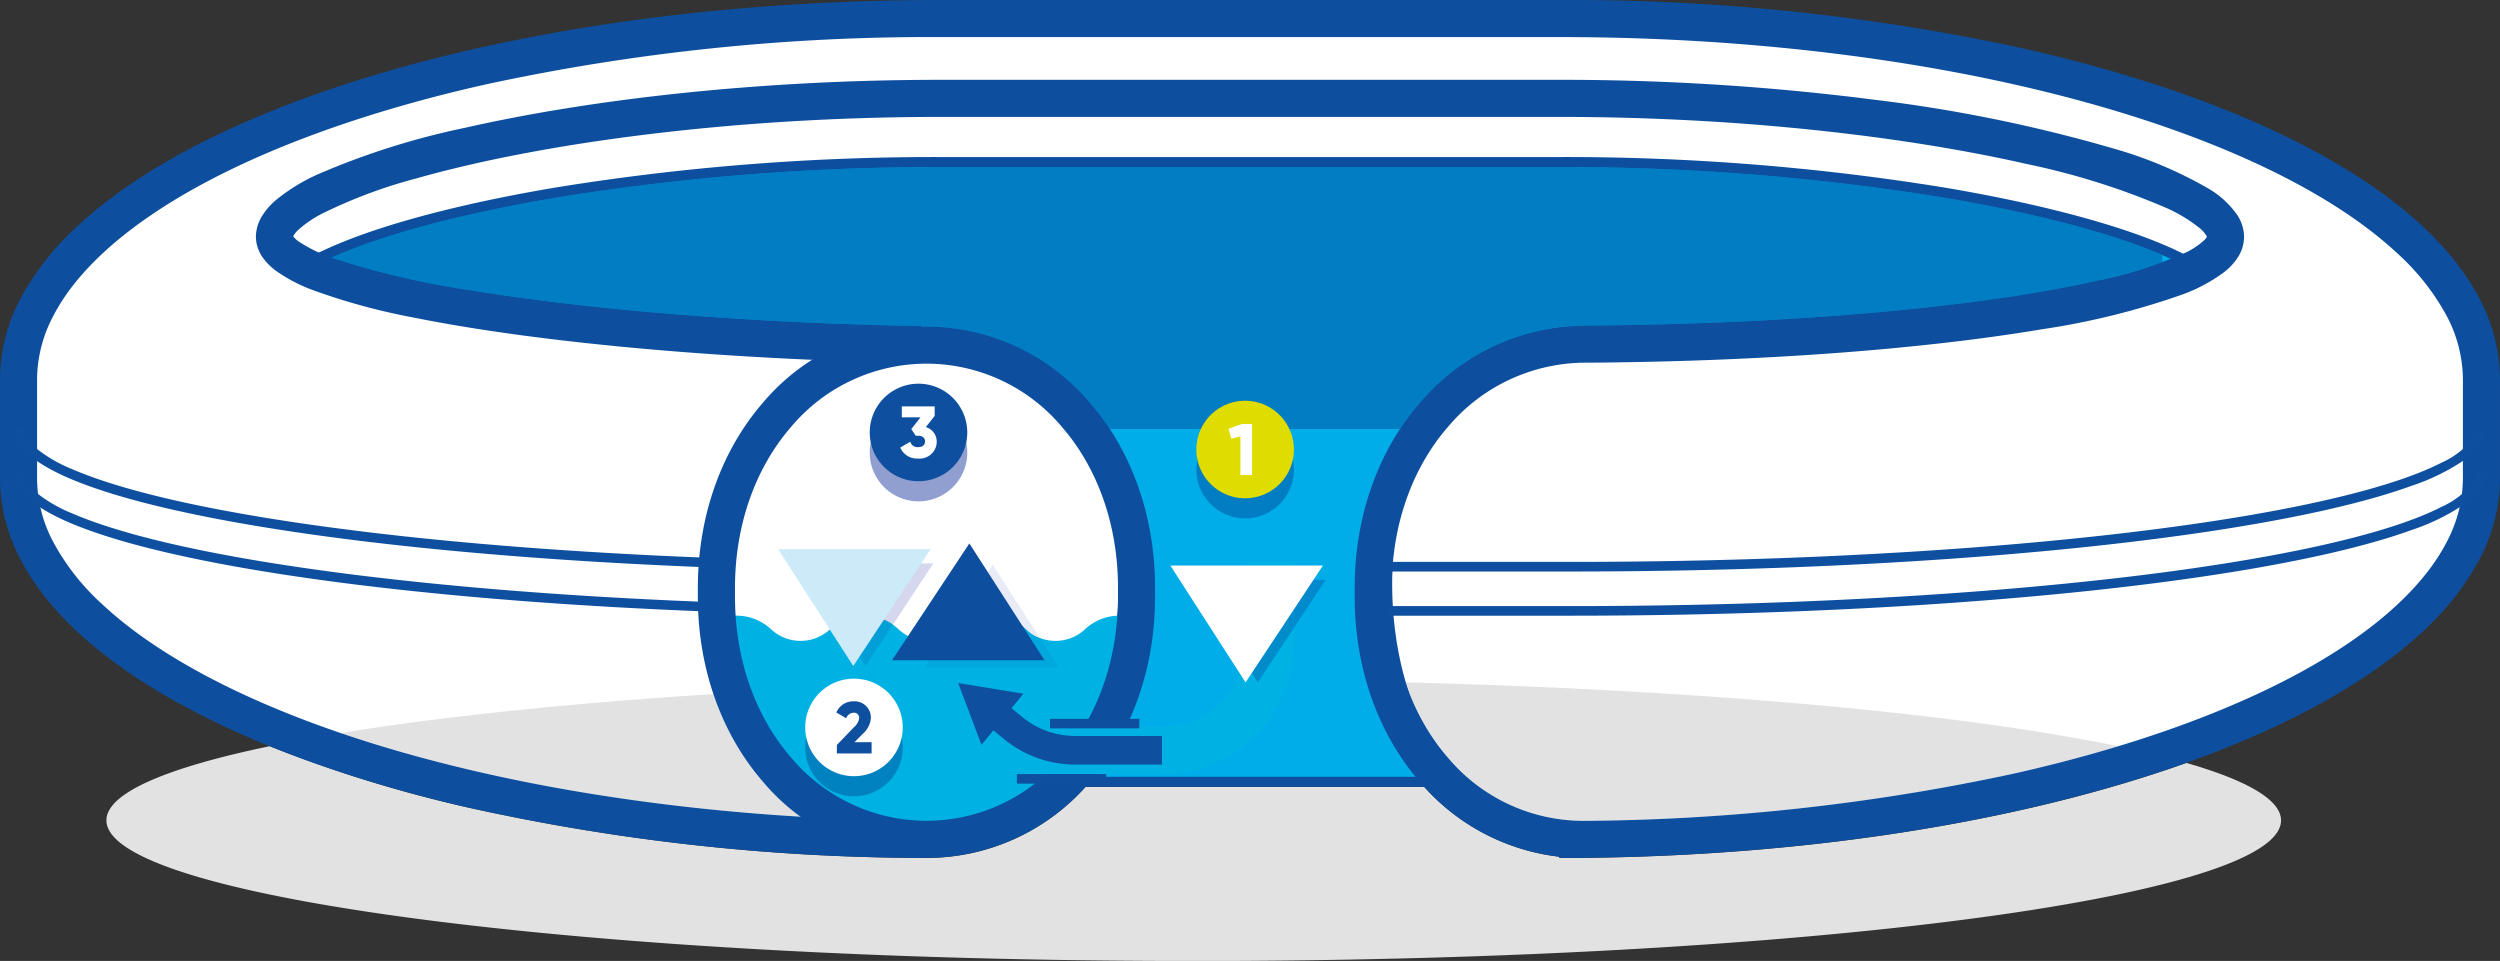
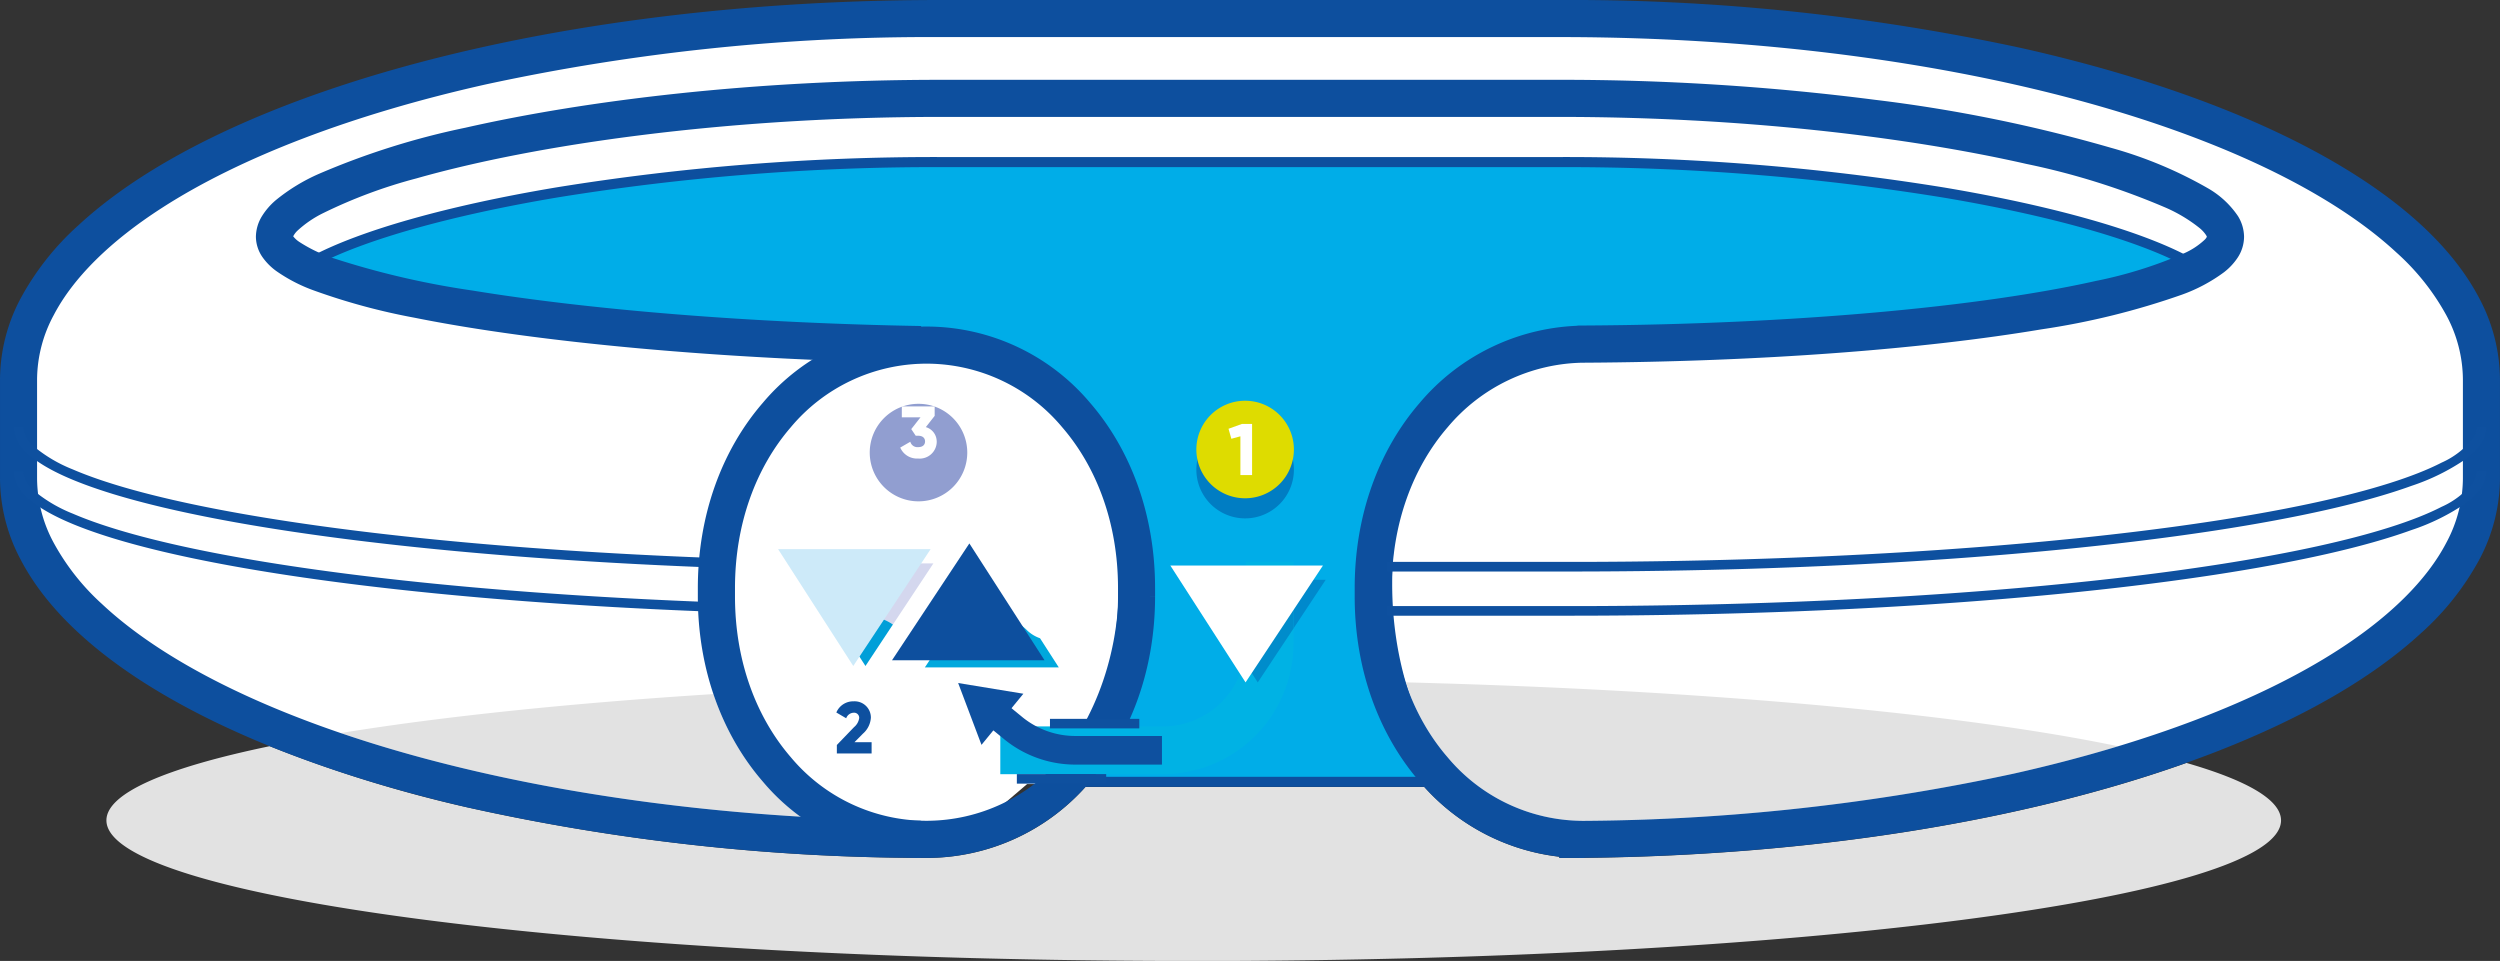
<svg xmlns="http://www.w3.org/2000/svg" width="324.61" height="124.773" viewBox="0 0 324.61 124.773">
  <rect x="0" y="0" width="324.61" height="124.773" fill="#333333" stroke="none" />
  <g transform="translate(-254.151 -2392.284)">
    <g transform="translate(254.151 2392.284)">
      <g transform="translate(0 0)">
        <g transform="translate(0 0)">
          <path d="M4.62,38.927,25.684,20.351l41.155-13.6L103.6,2.719h116.6l57.716,9.944,26.242,11.126,15.021,15.138,2.982,11.3V71.478L301.929,89.743l-42.114,14.14-52.3,5.882-10.952-2.057-9.3-5.958H133.339l-6.98,5.958h-32.1L36.852,97.014,9.109,79.771,1.2,61.717Z" transform="translate(0.025 0.056)" fill="#fff" />
          <g transform="translate(13.816 21.056)">
            <path d="M168.8,444.018c-22.723-1.364-43.3-5.252-59.732-10.861,12.964-2.118,29.486-3.855,48.392-5.061a33.777,33.777,0,0,0,6.4,11.347v0a29.552,29.552,0,0,0,4.941,4.577m100.83.529a23.021,23.021,0,0,1-16.84-8.242l0,0a28.764,28.764,0,0,1-5.207-8.956q-.119-.386-.232-.775c39.007,1,72.244,4.074,92.514,8.3-4.27,1.295-8.781,2.48-13.5,3.54a270.892,270.892,0,0,1-56.731,6.137m-49.813,18.2c-77.973,0-141.179-8.177-141.179-18.261,0-3.535,7.758-6.834,21.2-9.629a171.606,171.606,0,0,0,25.591,7.928,273.941,273.941,0,0,0,58.944,6.576v0c.195.005.39.007.584.007h.335a27.717,27.717,0,0,0,20.465-9.213h44.012a27.924,27.924,0,0,0,17.525,9.06v.162h3.251v-.017c30.015-.314,57.306-4.894,78.172-12.329,7.891,2.277,12.281,4.8,12.281,7.461,0,10.084-63.207,18.261-141.178,18.261" transform="translate(-78.641 -359.03)" fill="#e2e2e2" />
            <path d="M177.121,397.218c14.885,0,26.955,14.847,26.955,33.161,0,10.37-3.875,19.617-9.936,25.7h52.4c-5.043-6.079-8.271-15.321-8.271-25.7,0-18.314,7.6-23.6,7.6-23.6l14.75-9.564c37.2,0,68.917-3.715,81.13-8.923-12.214-6.367-43.926-12.688-81.13-12.688H180.29c-37.2,0-68.915,6.322-81.128,12.688,12.212,5.208,43.923,8.923,81.128,8.923Z" transform="translate(-71.966 -375.607)" fill="#00ade8" />
-             <path d="M239.418,410.09H222.81a6.333,6.333,0,0,0-7,0H201.744a31.925,31.925,0,0,0-2.547-3.377,27.8,27.8,0,0,0-21.093-9.921h-.334c-.175,0-.35,0-.523.005v-.076c-22.023-.376-42.925-2.1-58.212-4.6a108.919,108.919,0,0,1-18.053-4.189l-.245-.089c6.251-2.839,16.451-5.652,29.213-7.8a305.653,305.653,0,0,1,49.825-3.948h80.332a305.7,305.7,0,0,1,49.827,3.948c12.267,2.063,22.165,4.743,28.467,7.468v.945a72.1,72.1,0,0,1-8.622,2.417c-14.848,3.336-39.079,5.639-66.555,5.789h-.476c-.042,0-.086,0-.127,0a28.276,28.276,0,0,0-20.662,10.05l0,0a31.945,31.945,0,0,0-2.543,3.37" transform="translate(-71.454 -375.447)" fill="#007dc3" />
          </g>
          <path d="M177.5,399.989v.653a24.847,24.847,0,0,1,18.578,8.194c4.759,5.218,7.725,12.688,7.726,21.7,0,10.209-3.821,19.292-9.747,25.234l-1.109,1.115H248.3l-.885-1.069c-4.926-5.933-8.125-15.04-8.123-25.279,0-9.068,1.878-14.854,3.724-18.362a17.671,17.671,0,0,1,2.518-3.683,9.761,9.761,0,0,1,.806-.8l.213-.176.05-.037.009-.007-.072-.1.07.1h0l-.072-.1.07.1-.372-.535.278.591,14.75-6.955-.278-.59v.653a325.508,325.508,0,0,0,50.038-3.822c14.143-2.24,25.148-5.123,31.348-7.765l1.27-.541-1.225-.639c-6.225-3.24-17.238-6.409-31.386-8.8a306.891,306.891,0,0,0-50.045-3.966h-80.33a306.9,306.9,0,0,0-50.045,3.966c-14.147,2.387-25.159,5.556-31.384,8.8l-1.225.639,1.27.541c6.2,2.641,17.2,5.525,31.345,7.765a325.521,325.521,0,0,0,50.038,3.822v-1.305H177.5v1.305h3.169v-1.305a323.933,323.933,0,0,1-49.834-3.806c-14.066-2.224-25.024-5.109-31.038-7.676l-.256.6.3.579c5.986-3.126,16.937-6.3,31-8.667a305.684,305.684,0,0,1,49.827-3.948h80.33a305.7,305.7,0,0,1,49.827,3.948c14.062,2.366,25.013,5.541,31,8.667l.3-.579-.256-.6c-6.014,2.567-16.973,5.451-31.04,7.676a323.933,323.933,0,0,1-49.834,3.806h-.146l-14.932,7.038-.045.032c-.154.089-7.895,5.635-7.88,24.132,0,10.509,3.264,19.887,8.422,26.112l.5-.416v-.652h-52.4v.652l.463.461c6.193-6.217,10.125-15.624,10.128-26.157,0-9.3-3.069-17.1-8.067-22.583a26.162,26.162,0,0,0-19.542-8.62v.652Z" transform="translate(-58.525 -354.712)" fill="#0d4f9e" />
          <path d="M187.8,466.292c-32.213-.26-61.268-5.565-82.059-13.868-10.394-4.143-18.71-9.044-24.3-14.294a30.235,30.235,0,0,1-6.311-8.04,17.753,17.753,0,0,1-2.1-8.215V408.965a17.8,17.8,0,0,1,2.159-8.324c2.507-4.812,7.3-9.584,14.072-13.939,10.149-6.542,24.674-12.122,42.026-16.021a272.629,272.629,0,0,1,59.068-6.147h80.33c32.8-.005,62.5,5.22,83.787,13.553,10.642,4.157,19.167,9.1,24.9,14.414a30.666,30.666,0,0,1,6.479,8.14,17.8,17.8,0,0,1,2.158,8.324v12.909a17.8,17.8,0,0,1-2.158,8.323c-2.507,4.812-7.3,9.584-14.072,13.939-10.15,6.54-24.674,12.121-42.027,16.02a272.625,272.625,0,0,1-59.07,6.147v4.815h3.251V466.3h-.294a22.976,22.976,0,0,1-17.458-8.251l0,0c-4.477-5.178-7.249-12.463-7.251-20.878v-1.095c0-8.417,2.774-15.7,7.251-20.878l0,0a23.4,23.4,0,0,1,17.6-8.385h.011L273.786,402l-.459,0a2.407,2.407,0,1,0,.027,4.815l.46,0c23.273-.133,44.211-1.771,59.45-4.328a97.865,97.865,0,0,0,18.279-4.513A21.217,21.217,0,0,0,357,395.06a7.874,7.874,0,0,0,1.8-1.944,4.985,4.985,0,0,0,.794-2.648,5.216,5.216,0,0,0-.791-2.688,11.743,11.743,0,0,0-3.913-3.622,54.427,54.427,0,0,0-12.507-5.228,193.981,193.981,0,0,0-30.728-6.254,319.167,319.167,0,0,0-40.967-2.594H190.355c-24.063,0-45.829,2.62-61.7,6.217a98.822,98.822,0,0,0-19.022,5.99,24.091,24.091,0,0,0-5.609,3.424,8.845,8.845,0,0,0-1.789,2.066,5.216,5.216,0,0,0-.791,2.688,4.705,4.705,0,0,0,.888,2.688,7.752,7.752,0,0,0,1.764,1.761,20.652,20.652,0,0,0,4.8,2.491,82.738,82.738,0,0,0,13.141,3.566c15.979,3.214,40.058,5.447,65.7,5.89l.082-4.813c-22.023-.378-42.925-2.1-58.212-4.6a108.778,108.778,0,0,1-18.053-4.189,19.058,19.058,0,0,1-4.5-2.147,3.288,3.288,0,0,1-.767-.709l-.041-.066-.005-.011-.35.138h.37l-.02-.138-.35.138h.252l.117.019v-.019h-.118l.117.019.034-.094a2.727,2.727,0,0,1,.546-.72,14.024,14.024,0,0,1,3.341-2.282,64.9,64.9,0,0,1,12.081-4.5c15.507-4.412,40.278-7.993,68.091-7.989h80.331c23.708,0,45.192,2.594,60.631,6.1a94.374,94.374,0,0,1,18.053,5.66,19.571,19.571,0,0,1,4.471,2.684,4.206,4.206,0,0,1,.834.922l.1.2.005.023.115-.019h-.117v.019l.115-.019h.057l-.171-.026,0,.026h.174l-.171-.026.019,0-.019-.007v0l.019,0-.019-.007a1.275,1.275,0,0,1-.28.4,9.546,9.546,0,0,1-2.794,1.822,56.1,56.1,0,0,1-11.348,3.545c-14.851,3.336-39.087,5.639-66.572,5.789l-.459,0a2.407,2.407,0,0,0,.025,4.815l.461,0L273.809,402h-.027a28.209,28.209,0,0,0-21.245,10.056l0,0c-5.3,6.127-8.425,14.554-8.423,24.027v1.095c0,9.472,3.126,17.9,8.423,24.027l0,0a27.8,27.8,0,0,0,21.1,9.922h.294V466.3h-3.251v4.815c33.321-.007,63.492-5.265,85.542-13.884,11.025-4.318,20.034-9.468,26.417-15.362a35.4,35.4,0,0,0,7.476-9.443,22.645,22.645,0,0,0,2.706-10.554V408.965a22.646,22.646,0,0,0-2.706-10.556c-3.075-5.859-8.507-11.1-15.732-15.756-10.849-6.978-25.827-12.672-43.575-16.669a277.384,277.384,0,0,0-60.127-6.265h-80.33c-33.321.007-63.491,5.267-85.539,13.885C93.79,377.922,84.781,383.07,78.4,388.966a35.4,35.4,0,0,0-7.475,9.443,22.615,22.615,0,0,0-2.708,10.556v12.909A22.58,22.58,0,0,0,70.855,432.3c3,5.791,8.3,10.977,15.359,15.6,10.6,6.922,25.234,12.6,42.6,16.632a274.046,274.046,0,0,0,58.945,6.576Z" transform="translate(-68.216 -359.719)" fill="#0d4f9e" />
          <g transform="translate(1.789 42.401)">
            <path d="M69.566,401.56a4.885,4.885,0,0,0,1.947,3.577c2.138,1.882,5.867,3.564,11,5.137,15.389,4.694,43.438,8.2,77.254,9.5l.046-1.238c-25.713-.985-48.094-3.26-64.012-6.343-7.958-1.54-14.3-3.285-18.612-5.149a18.662,18.662,0,0,1-4.858-2.837A3.711,3.711,0,0,1,70.8,401.56ZM247.9,420.317h23.647c32.731,0,62.362-2.03,83.84-5.32,10.739-1.646,19.438-3.6,25.5-5.8a27.975,27.975,0,0,0,7.061-3.491,8.168,8.168,0,0,0,1.941-1.955,3.955,3.955,0,0,0,.713-2.2h-1.239a2.7,2.7,0,0,1-.508,1.512,10.749,10.749,0,0,1-4.057,3.117c-3.553,1.83-9.081,3.573-16.183,5.131-21.325,4.682-56.859,7.758-97.068,7.757H247.9v1.239M69.566,407.3a4.892,4.892,0,0,0,1.951,3.582c2.142,1.884,5.878,3.569,11.022,5.142,15.422,4.7,43.526,8.209,77.4,9.5l.048-1.238c-25.758-.981-48.183-3.255-64.132-6.339-7.973-1.54-14.33-3.287-18.648-5.153a18.666,18.666,0,0,1-4.868-2.841A3.709,3.709,0,0,1,70.8,407.3H69.566M247.9,426.055h23.647c32.731,0,62.362-2.03,83.84-5.32,10.739-1.646,19.438-3.6,25.5-5.8a27.975,27.975,0,0,0,7.061-3.492,8.17,8.17,0,0,0,1.941-1.955,3.956,3.956,0,0,0,.713-2.2h-1.239a2.7,2.7,0,0,1-.508,1.513,10.749,10.749,0,0,1-4.057,3.117c-3.553,1.832-9.081,3.574-16.183,5.131-21.325,4.684-56.859,7.76-97.068,7.758H247.9v1.239" transform="translate(-69.566 -388.51)" fill="#0e509f" />
-             <path d="M192.557,420.326a6.5,6.5,0,0,0-6.394,1.5,5.622,5.622,0,0,1-7.607,0,6.519,6.519,0,0,0-8.947,0,5.62,5.62,0,0,1-7.606,0,6.519,6.519,0,0,0-8.947,0,5.622,5.622,0,0,1-7.607,0,6.546,6.546,0,0,0-6.8-1.372c2.835,11.763,10.114,25.277,19.285,28.626h15.3c9.209-3.359,16.509-16.932,19.32-28.758" transform="translate(-47.096 -382.495)" fill="#00b2e4" />
            <path d="M193.55,426.754h-2.407c0,8.415-2.774,15.7-7.252,20.88h0a22.973,22.973,0,0,1-17.46,8.251h-.31a22.974,22.974,0,0,1-17.46-8.25l0,0c-4.478-5.179-7.251-12.463-7.251-20.88v-1.093c0-8.417,2.772-15.7,7.251-20.88l0,0a22.98,22.98,0,0,1,17.46-8.251h.31a22.982,22.982,0,0,1,17.46,8.251v0c4.478,5.178,7.252,12.463,7.252,20.88v1.093h4.813v-1.093c0-9.473-3.128-17.9-8.423-24.028l0,0a27.81,27.81,0,0,0-21.106-9.922h-.31a27.813,27.813,0,0,0-21.108,9.922l0,0c-5.3,6.127-8.423,14.555-8.423,24.028v1.093c0,9.472,3.126,17.9,8.423,24.028l0,0a27.807,27.807,0,0,0,21.108,9.921h.31a27.8,27.8,0,0,0,21.106-9.921h0c5.3-6.127,8.425-14.554,8.423-24.027Z" transform="translate(-47.765 -391.713)" fill="#0d4f9e" />
            <path d="M198.094,414.753v10.614a10.774,10.774,0,0,1-10.772,10.773h-21.1v6.2h21.1a16.968,16.968,0,0,0,16.967-16.969V414.753Z" transform="translate(-38.127 -384.219)" fill="#00b2e4" />
            <path d="M164.809,431.382l2.363,1.936a14.607,14.607,0,0,0,9.249,3.305h11.25v-3.716h-11.25a10.884,10.884,0,0,1-6.894-2.465l-2.363-1.935Z" transform="translate(-38.587 -379.745)" fill="#0e509f" />
            <path d="M165.122,434.667l-3.03-8.028,8.467,1.389Z" transform="translate(-39.47 -380.353)" fill="#0e509f" />
            <path d="M167.843,438.561h11.6v-1.239h-11.6Zm4.3-7.174h11.6v-1.239h-11.6Z" transform="translate(-37.6 -379.211)" fill="#0e509f" />
            <path d="M191.763,413.357a6.332,6.332,0,0,1-3.5-11.609h7a6.332,6.332,0,0,1-3.5,11.609" transform="translate(-31.879 -388.449)" fill="#007dc3" />
            <path d="M194.568,402.006h-7a6.334,6.334,0,0,1,7,0" transform="translate(-31.184 -388.708)" fill="#005eaa" />
            <path d="M191.763,411.646a6.332,6.332,0,1,0-6.333-6.332,6.331,6.331,0,0,0,6.333,6.332" transform="translate(-31.879 -389.349)" fill="#dedc00" />
-             <path d="M198.19,422.841v-6.316h4.183Zm-6.434,4.22-6.779-10.536h7.017v8.266a10.83,10.83,0,0,1-.239,2.27" transform="translate(-32.027 -383.643)" fill="#0089cc" />
+             <path d="M198.19,422.841v-6.316h4.183Zm-6.434,4.22-6.779-10.536h7.017v8.266" transform="translate(-32.027 -383.643)" fill="#0089cc" />
            <path d="M191.886,429.849l-1.794-2.788a10.831,10.831,0,0,0,.239-2.27v-8.266h6.2v6.316Z" transform="translate(-30.363 -383.643)" fill="#008ccb" />
            <path d="M182.883,415.13h19.81L192.647,430.3Z" transform="translate(-32.708 -384.096)" fill="#fff" />
            <path d="M158.682,422.852a6.46,6.46,0,0,0-3.721-1.128,6.544,6.544,0,0,0-3.435.938l-4.983-7.746h17.393Z" transform="translate(-44.528 -384.166)" fill="#d4d7ee" />
            <path d="M153.892,426.569,150.3,420.99a6.554,6.554,0,0,1,3.435-.936,6.459,6.459,0,0,1,3.721,1.126Z" transform="translate(-43.305 -382.495)" fill="#009fd8" />
            <path d="M144.45,413.52h19.809l-10.047,15.174Z" transform="translate(-45.209 -384.62)" fill="#cdeaf9" />
-             <path d="M173.166,424.6a4.616,4.616,0,0,1-1.794-1.14,6.519,6.519,0,0,0-8.947,0,4.6,4.6,0,0,1-1.684,1.1l6.288-9.5Z" transform="translate(-39.91 -384.12)" fill="#e9ebf7" />
            <path d="M176.222,426.754H158.829l2.533-3.826a4.569,4.569,0,0,0,1.684-1.1,6.522,6.522,0,0,1,8.947,0,4.62,4.62,0,0,0,1.794,1.141Z" transform="translate(-40.532 -382.495)" fill="#00a8dd" />
            <path d="M175.419,428.136H155.61l10.046-15.174Z" transform="translate(-41.579 -384.802)" fill="#0d4f9e" />
            <path d="M159.76,411.946a6.332,6.332,0,1,1,6.333-6.332,6.331,6.331,0,0,1-6.333,6.332" transform="translate(-42.288 -389.251)" fill="#919ed0" />
-             <path d="M159.76,409.976a6.332,6.332,0,1,0-6.332-6.332,6.332,6.332,0,0,0,6.332,6.332" transform="translate(-42.288 -389.892)" fill="#0e509f" />
-             <path d="M153.439,440.844a6.332,6.332,0,1,1,6.333-6.332,6.331,6.331,0,0,1-6.333,6.332" transform="translate(-44.344 -379.852)" fill="#0081c0" />
            <path d="M153.439,438.874a6.332,6.332,0,1,0-6.332-6.332,6.332,6.332,0,0,0,6.332,6.332" transform="translate(-44.344 -380.492)" fill="#fff" />
            <path d="M191.641,401.256v6.636h-1.517v-5.033l-1.174.322-.37-1.3,1.735-.625Z" transform="translate(-30.855 -388.609)" fill="#fff" />
            <path d="M161.157,404.087a2.213,2.213,0,0,1-2.417,2.218,2.371,2.371,0,0,1-2.322-1.423l1.308-.757a.952.952,0,0,0,1.014.7c.627,0,.9-.331.9-.74s-.273-.74-.9-.74h-.313l-.578-.863,1.2-1.527h-2.427v-1.422h4.266v1.232l-1.148,1.46a1.949,1.949,0,0,1,1.413,1.858" transform="translate(-41.316 -389.168)" fill="#fff" />
            <path d="M150.223,434.1l2.228-2.314a1.872,1.872,0,0,0,.673-1.176.66.66,0,0,0-.712-.7,1.066,1.066,0,0,0-.975.721l-1.28-.749a2.366,2.366,0,0,1,2.237-1.45,2.111,2.111,0,0,1,2.248,2.112,2.992,2.992,0,0,1-1.034,2.086l-1.1,1.111h2.228V435.2h-4.513Z" transform="translate(-43.352 -379.769)" fill="#0e509f" />
          </g>
        </g>
      </g>
    </g>
  </g>
</svg>